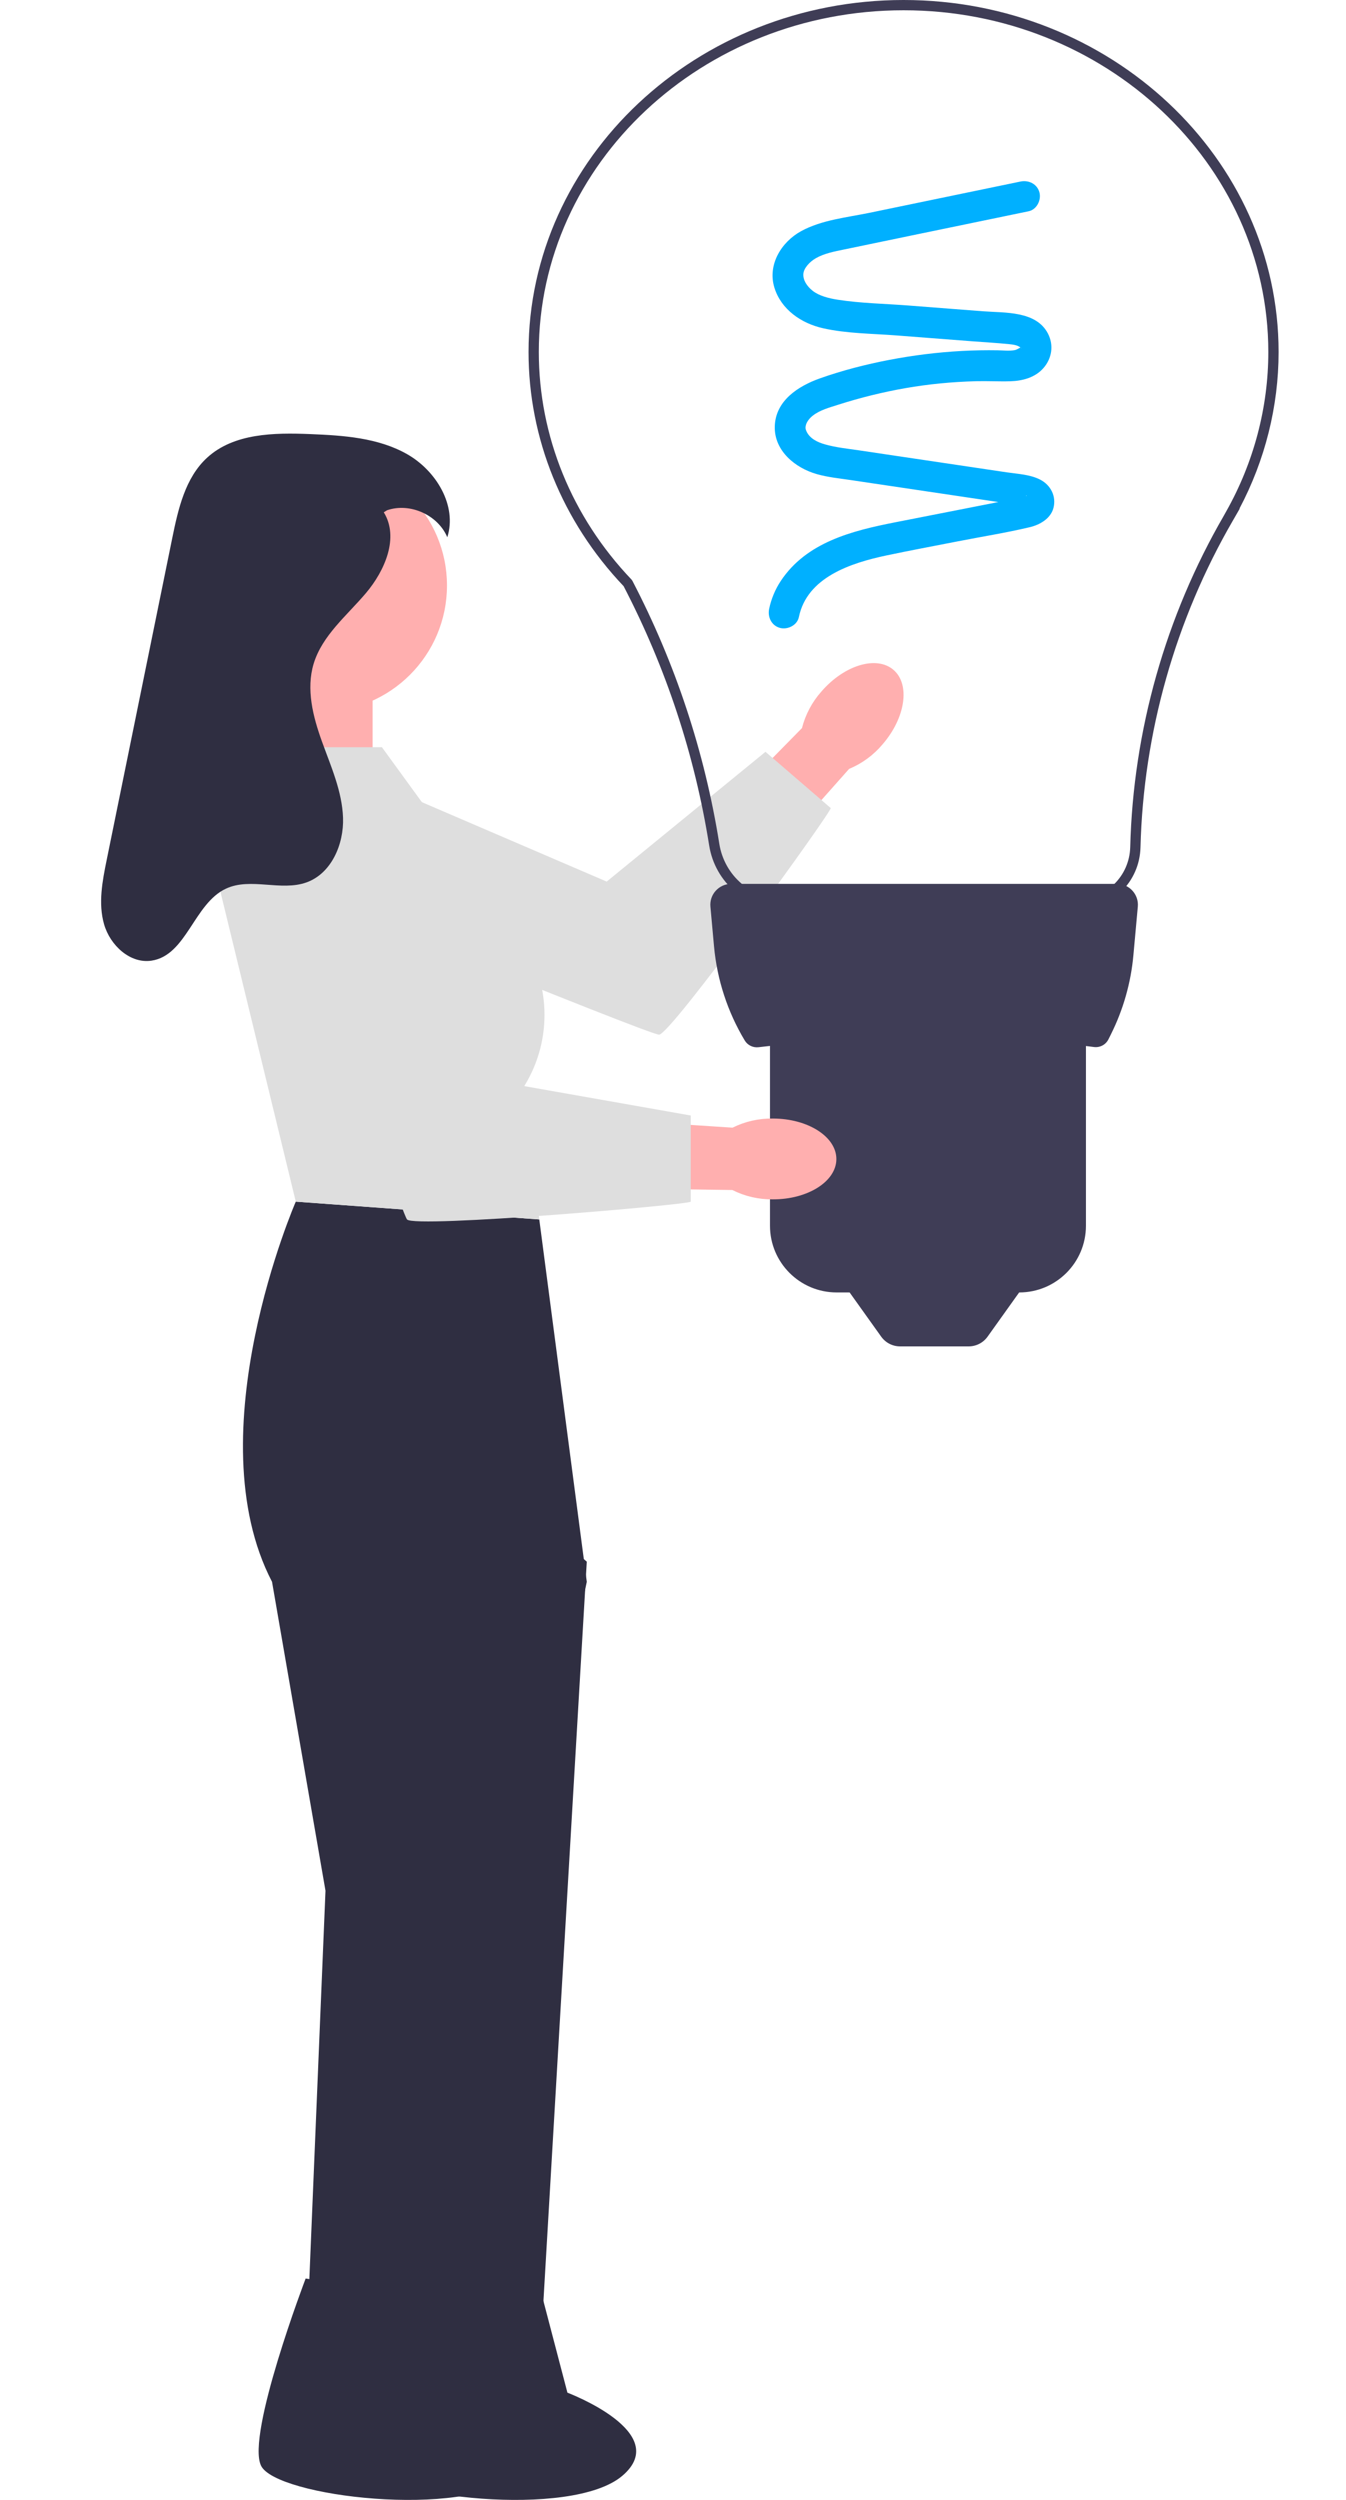
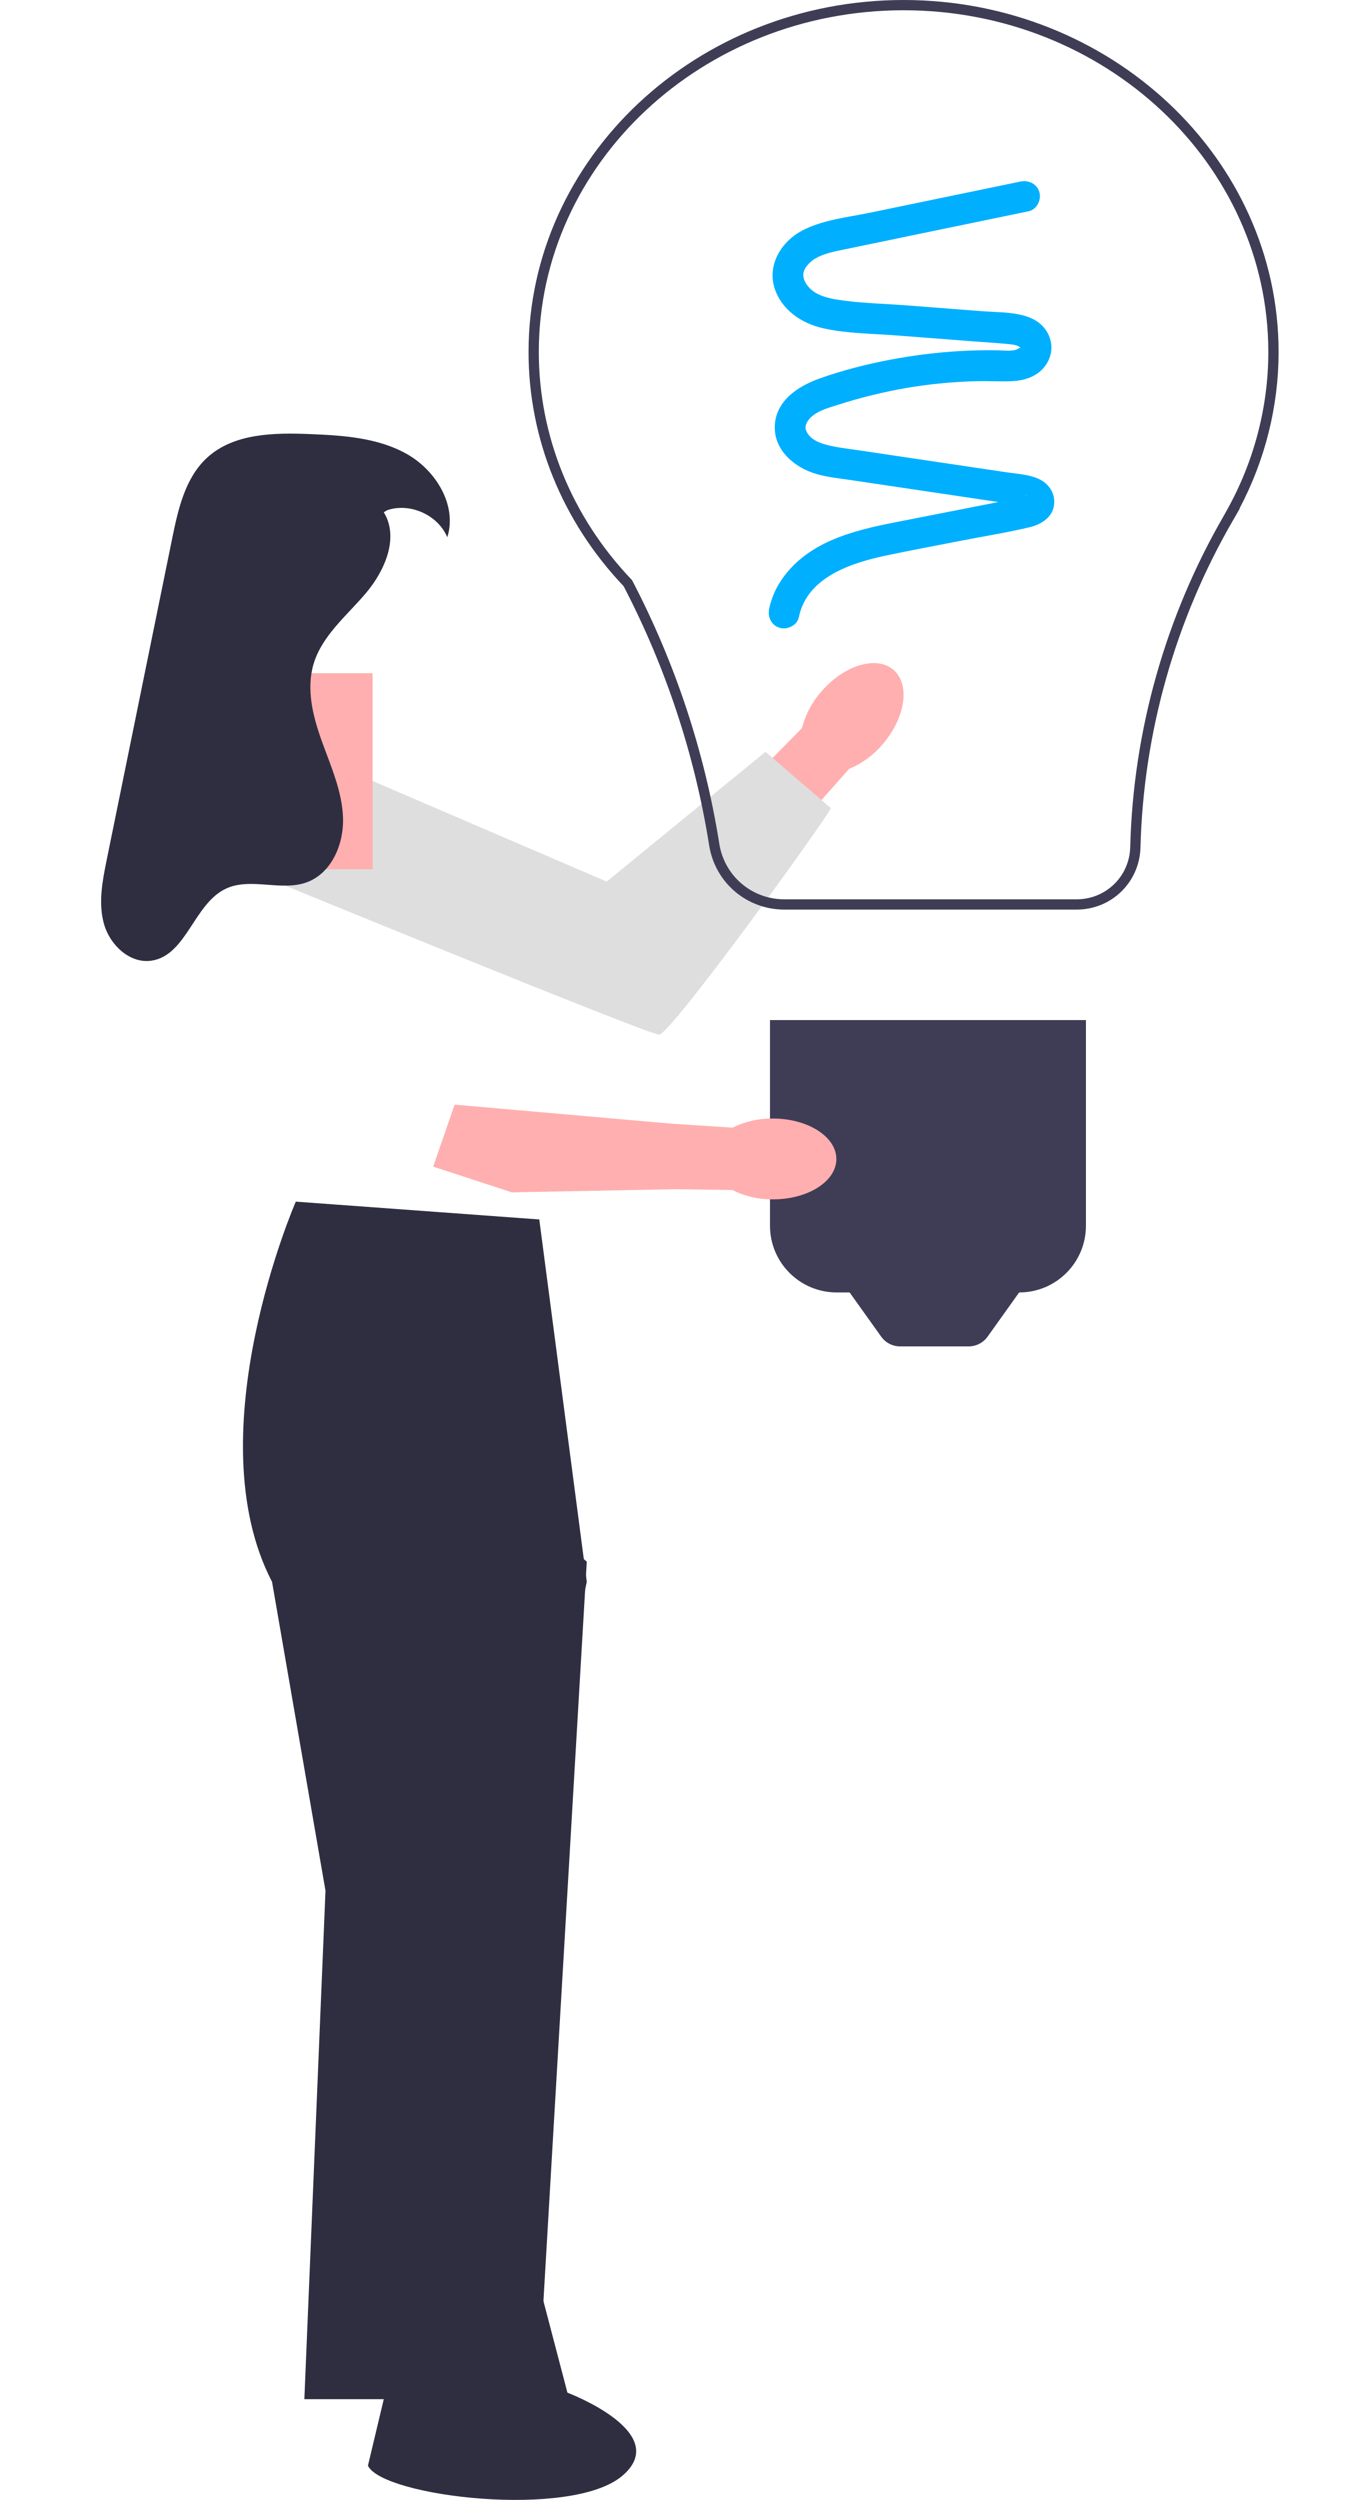
<svg xmlns="http://www.w3.org/2000/svg" version="1.1" id="Layer_1" x="0px" y="0px" width="262px" height="486.465px" viewBox="167.498 0 262 486.465" enable-background="new 167.498 0 262 486.465" xml:space="preserve">
  <g>
    <path fill="#FFAFAF" d="M339.281,144.855c-1.758,2.087-3.989,3.722-6.508,4.77l-7.216,8.125l-20.437,24.678l-13.808,8.352   l-6.411-11.037l30.265-29.48l8.434-8.581c0.676-2.644,1.976-5.088,3.791-7.125c4.467-5.162,10.752-7.04,14.035-4.196   C344.711,133.205,343.751,139.693,339.281,144.855L339.281,144.855z" />
    <path fill="#DEDEDE" d="M215.756,169.375l13.291-22.118l56.543,24.295l30.906-25.252c0,0,12.262,10.563,12.7,10.94   c0.438,0.377-31.167,44.15-33.411,44.099C293.541,201.289,215.756,169.375,215.756,169.375L215.756,169.375z" />
  </g>
  <g>
    <path fill="#3F3D56" d="M343.378,0c40.253,0,73,30.729,73,68.5c0,10.554-2.629,21.051-7.618,30.469h0.06l-1.321,2.297   c-11.212,19.315-17.438,41.313-18.003,63.611c-0.172,6.798-5.634,12.123-12.434,12.123h-56.887c-7.33,0-13.486-5.254-14.638-12.493   c-2.802-17.612-8.405-34.583-16.653-50.442c-11.935-12.56-18.506-28.736-18.506-45.564C270.378,30.729,303.126,0,343.378,0z    M405.729,100.329l0.473-0.852c5.349-9.494,8.176-20.206,8.176-30.978c0-36.668-31.851-66.5-71-66.5s-71,29.832-71,66.5   c0,16.358,6.41,32.086,18.051,44.287l0.163,0.229c8.384,16.086,14.077,33.305,16.92,51.177c0.996,6.262,6.322,10.808,12.663,10.808   h56.887c5.707,0,10.29-4.469,10.435-10.174C388.068,142.22,394.373,119.919,405.729,100.329z" />
-     <path fill="#3F3D56" d="M384.931,172h-75.105c-2.388,0-4.261,2.051-4.044,4.429l0.703,7.736c0.588,6.474,2.631,12.73,5.975,18.304   l0,0c0.56,0.932,1.615,1.442,2.694,1.313c22.256-2.683,44.031-2.771,65.285-0.039c1.163,0.149,2.291-0.444,2.815-1.493l0.481-0.962   c2.407-4.815,3.893-10.038,4.38-15.399l0.86-9.458C389.191,174.051,387.319,172,384.931,172z" />
    <path fill="#3F3D56" d="M317.378,198.5h61.5v40.028c0,7.159-5.813,12.972-12.972,12.972h-35.556   c-7.16,0-12.973-5.813-12.973-12.972V198.5L317.378,198.5L317.378,198.5z" />
    <path fill="#3F3D56" d="M356.042,262h-13.328c-1.466,0-2.842-0.708-3.693-1.9l-8.643-12.1h38l-8.642,12.1   C358.884,261.292,357.508,262,356.042,262L356.042,262z" />
    <path fill="#00B0FF" d="M366.126,35.327c-9.785,2.026-19.57,4.052-29.355,6.078c-4.399,0.911-9.327,1.384-13.325,3.571   c-3.876,2.12-6.591,6.568-5.204,11.021c1.324,4.252,5.232,6.92,9.425,7.869c4.65,1.052,9.633,1.044,14.374,1.411   c4.945,0.382,9.89,0.763,14.835,1.145c2.354,0.182,4.719,0.307,7.066,0.549c0.751,0.077,1.57,0.169,2.187,0.646   c-0.009-0.007,0.209,0.129,0.088,0.15c-0.023,0.004-0.025-0.154-0.022-0.165c0.096-0.297,0.057-0.016-0.021-0.016   c-0.026,0-0.735,0.468-1.13,0.542c-1.066,0.199-2.242,0.055-3.322,0.036c-2.348-0.04-4.696,0.004-7.04,0.132   c-4.717,0.257-9.428,0.844-14.068,1.733c-4.563,0.875-9.106,2.039-13.489,3.589c-4.25,1.503-8.701,4.358-8.816,9.396   c-0.109,4.731,3.996,8.056,8.176,9.245c2.149,0.611,4.416,0.833,6.621,1.161c2.46,0.366,4.92,0.732,7.381,1.098   c4.839,0.72,9.677,1.439,14.516,2.159c2.461,0.366,4.921,0.732,7.381,1.098c1.147,0.171,2.302,0.318,3.444,0.512   c0.422,0.072,0.819,0.205,1.235,0.29c-0.279-0.057,0.067-0.057,0.01,0.008c0.183,0.112,0.183,0.095,0.002-0.05l-0.124-0.182   c-0.282-0.792-0.272-0.897,0.242-1.834c0.099-0.179,0.299,0.005,0.044-0.022c-0.271-0.03,0.163-0.034-0.127,0.085   c-0.145,0.06-0.302,0.101-0.452,0.142c-1.14,0.315-2.333,0.48-3.493,0.708c-2.41,0.473-4.82,0.947-7.231,1.42   c-4.74,0.931-9.481,1.862-14.222,2.792c-8.352,1.641-17.221,3.859-22.226,11.394c-1.089,1.639-1.879,3.528-2.273,5.455   c-0.324,1.585,0.46,3.241,2.096,3.69c1.483,0.408,3.363-0.5,3.69-2.095c1.585-7.74,10.055-10.52,17.02-11.996   c4.617-0.979,9.264-1.835,13.895-2.745c4.668-0.917,9.409-1.663,14.037-2.761c1.945-0.462,4.057-1.658,4.6-3.732   c0.596-2.271-0.525-4.464-2.584-5.522c-1.975-1.015-4.321-1.095-6.479-1.416c-2.379-0.354-4.757-0.708-7.135-1.062   c-4.839-0.72-9.678-1.439-14.517-2.159c-2.378-0.354-4.757-0.708-7.135-1.062c-2.205-0.328-4.471-0.549-6.621-1.161   c-1.454-0.414-2.943-1.124-3.586-2.509c-0.207-0.446-0.26-0.771-0.118-1.274c0.193-0.689,0.733-1.332,1.335-1.807   c1.385-1.095,3.26-1.584,4.906-2.112c2.161-0.693,4.346-1.312,6.549-1.854c4.375-1.077,8.82-1.865,13.305-2.302   c2.337-0.228,4.681-0.373,7.027-0.433c2.221-0.058,4.445,0.08,6.662,0.011c2.364-0.073,4.797-0.705,6.42-2.538   c1.67-1.886,2.075-4.46,0.914-6.721c-2.3-4.473-8.392-4.034-12.639-4.361c-4.862-0.375-9.725-0.751-14.587-1.126   c-4.547-0.351-9.222-0.425-13.729-1.125c-1.669-0.259-3.593-0.736-4.852-1.73c-1.154-0.912-1.903-2.107-1.812-3.306   c0.085-1.114,1.224-2.345,2.415-3.029c1.671-0.96,3.644-1.318,5.51-1.707c9.607-2.003,19.22-3.98,28.829-5.97   c2.365-0.49,4.729-0.979,7.094-1.469c1.588-0.329,2.505-2.201,2.096-3.69C369.363,35.774,367.718,34.997,366.126,35.327   L366.126,35.327L366.126,35.327z" />
  </g>
  <rect x="220.374" y="131" fill="#FFAFAF" width="19.651" height="38.147" />
  <path fill="#2F2E41" d="M272.469,237.298l-47.395-3.468c0,0-19.651,45.083-4.624,73.982l10.404,60.111l-4.114,98.938h21.527  l33.45-159.05L272.469,237.298L272.469,237.298z" />
  <polygon fill="#2F2E41" points="263.222,287.791 281.717,303.891 272.469,461.559 251.662,461.559 " />
-   <circle fill="#FFAFAF" cx="229.935" cy="113.932" r="24.569" />
-   <path fill="#2F2E41" d="M226.992,443.382l25.379,4.009l4.77,18.206c0,0,20.607,7.755,10.678,16.182  c-9.929,8.427-46.61,4.07-49.511-1.975C215.408,473.759,226.992,443.382,226.992,443.382L226.992,443.382z" />
-   <path fill="#2F2E41" d="M247.799,443.382l25.379,4.009l4.771,18.206c0,0,20.606,7.755,10.678,16.182  c-9.93,8.427-46.611,4.07-49.512-1.975C236.215,473.759,247.799,443.382,247.799,443.382L247.799,443.382z" />
+   <path fill="#2F2E41" d="M247.799,443.382l25.379,4.009l4.771,18.206c0,0,20.606,7.755,10.678,16.182  c-9.93,8.427-46.611,4.07-49.512-1.975L247.799,443.382z" />
  <path fill="#FFAFAF" d="M317.913,233.388c-2.729,0.03-5.424-0.593-7.861-1.818l-10.865-0.164l-32.035,0.622l-15.339-5.011  l4.178-12.061l42.088,3.69l12.005,0.79c2.445-1.213,5.145-1.824,7.873-1.778c6.826,0.016,12.351,3.552,12.34,7.896  C330.284,229.898,324.742,233.406,317.913,233.388L317.913,233.388z" />
-   <path fill="#DEDEDE" d="M241.836,145.398h-24.322l-8.045,24.276l15.605,64.157l47.395,3.468l-2.889-26.009l0,0  c5.595-9.093,5.148-20.664-1.131-29.298L241.836,145.398z" />
-   <path fill="#DEDEDE" d="M218.716,155.802l25.432-4.366l18.496,58.697l39.304,6.936v16.762c0,0.578-53.792,5.202-55.218,3.468  C245.304,235.564,218.716,155.802,218.716,155.802L218.716,155.802z" />
  <path fill="#2F2E41" d="M242.202,99.687c3.018,4.896,0.235,11.346-3.482,15.734c-3.718,4.389-8.512,8.241-10.172,13.748  c-1.488,4.938-0.135,10.263,1.616,15.114c1.75,4.851,3.927,9.688,4.107,14.841c0.181,5.154-2.258,10.845-7.113,12.585  c-4.981,1.785-10.871-1.021-15.669,1.211c-6.25,2.907-7.666,12.972-14.479,14.015c-4.193,0.642-8.08-2.993-9.251-7.07  c-1.172-4.077-0.33-8.428,0.517-12.585c2.321-11.389,4.642-22.777,6.963-34.166c1.932-9.476,3.863-18.952,5.794-28.428  c1.153-5.658,2.521-11.71,6.773-15.616c5.196-4.773,13.027-4.887,20.077-4.601c6.477,0.263,13.215,0.706,18.854,3.904  s9.781,9.996,7.83,16.177c-1.823-4.351-7.268-6.792-11.729-5.257" />
</svg>